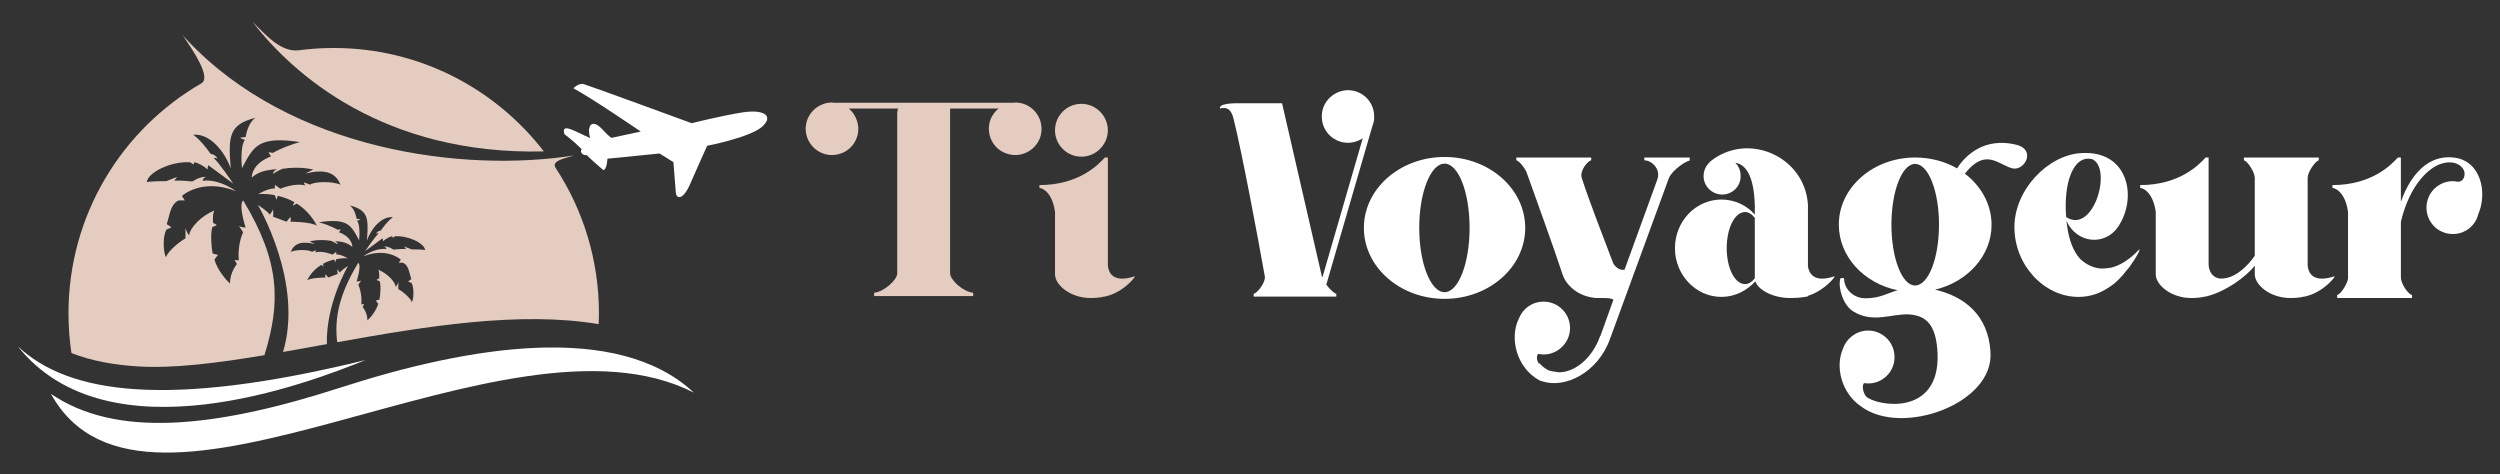
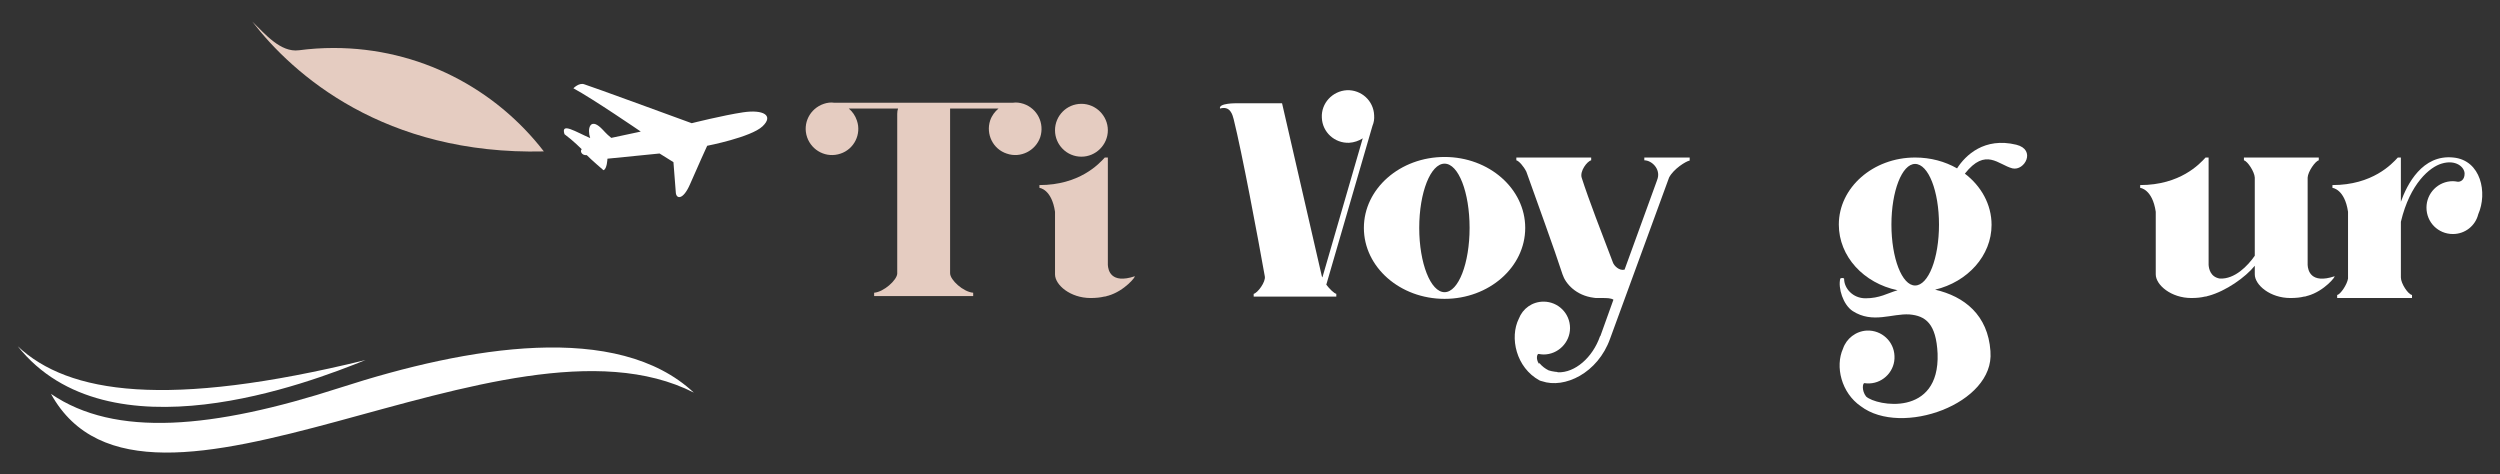
<svg xmlns="http://www.w3.org/2000/svg" version="1.1" id="Calque_1" x="0px" y="0px" width="290px" height="55px" viewBox="0 0 290 55" enable-background="new 0 0 290 55" xml:space="preserve">
  <rect x="0" y="0" width="290" height="55" fill="#333333" stroke="none" />
  <g>
    <g>
      <path fill="#E5CCC1" d="M120.667,15.917c-0.549,1.581-2.291,2.453-3.873,1.904c-1.613-0.517-2.452-2.26-1.936-3.841    c0.193-0.581,0.549-1.032,0.968-1.388h-5.615c0,0.71,0,1.84,0,2.969c0,3.776,0,11.683,0,16.137c0,0.774,1.517,2.162,2.679,2.259    c0,0.064,0,0.388,0,0.388H101.4c0,0,0-0.323,0-0.388c1.13-0.097,2.614-1.452,2.679-2.194c0-4.97,0-15.007,0-18.557    c0-0.226,0.032-0.452,0.097-0.613h-5.712c0.419,0.355,0.742,0.807,0.936,1.388c0.548,1.581-0.323,3.324-1.904,3.841    c-1.614,0.549-3.324-0.323-3.873-1.904c-0.549-1.613,0.323-3.324,1.937-3.873c0.387-0.129,0.807-0.193,1.194-0.129h10.392h10.359    c0.419-0.064,0.807,0,1.227,0.129C120.344,12.593,121.183,14.304,120.667,15.917z" />
      <path fill="#E5CCC1" d="M128.512,34.313c0,0,0,0-0.031,0c-0.162,0.064-0.291,0.097-0.42,0.097    c-0.387,0.097-0.936,0.161-1.548,0.161c-2.356,0-4.131-1.517-4.131-2.743c0-2.485,0-5.163,0-7.261    c-0.389-2.646-1.809-2.775-1.809-2.775v-0.323c4.648,0,6.906-2.452,7.583-3.195c0.195,0,0.355,0,0.355,0v4.39    c0,1.227,0,2.227,0,3.389c0,1.227,0,2.614,0,4.68c0.033,0.612,0.355,2.227,3.098,1.322    C131.869,31.956,130.48,33.764,128.512,34.313z M122.381,15.11c0-1.679,1.354-3.066,3.064-3.066c1.679,0,3.066,1.388,3.066,3.066    c0,1.678-1.387,3.065-3.066,3.065C123.736,18.176,122.381,16.788,122.381,15.11z" />
      <path fill="#FFFFFF" d="M159.207,14.594l-5.357,18.428c0.387,0.517,0.904,1,1.162,1.064c0,0.032,0,0.323,0,0.323h-9.586    c0,0,0-0.291,0-0.323c0.453-0.097,1.422-1.388,1.291-2.033c-0.807-4.55-2.646-14.36-3.613-18.233    c-0.129-0.484-0.387-1.581-1.582-1.227c-0.193-0.646,1.904-0.613,1.904-0.613h5.293l4.615,20.073    c0.031,0.032,0.031,0.098,0.064,0.13l4.68-16.137c-0.453,0.291-1.002,0.484-1.582,0.517c-1.678,0.064-3.098-1.227-3.162-2.904    c-0.098-1.679,1.227-3.099,2.904-3.195c1.678-0.064,3.098,1.227,3.162,2.904C159.434,13.819,159.369,14.207,159.207,14.594z" />
      <path fill="#FFFFFF" d="M176.926,26.438c0,4.551-4.195,8.229-9.357,8.229c-5.164,0-9.359-3.679-9.359-8.229    c0-4.55,4.195-8.229,9.359-8.229C172.73,18.208,176.926,21.888,176.926,26.438z M170.473,26.438c0-4.131-1.291-7.455-2.904-7.455    c-1.615,0-2.938,3.324-2.938,7.455c0,4.099,1.322,7.455,2.938,7.455C169.182,33.893,170.473,30.536,170.473,26.438z" />
      <path fill="#FFFFFF" d="M196.002,18.272c0,0,0,0.291,0,0.355c-0.42,0.064-1.871,0.968-2.389,1.969l-6.84,18.686    c-1.422,4.002-5.293,5.841-7.908,4.938c-0.096-0.032-0.193-0.032-0.291-0.097c-2.711-1.484-3.484-4.97-2.387-7.164    c0.451-1.162,1.549-1.969,2.871-1.969c1.68,0,3.066,1.355,3.066,3.065c0,1.679-1.387,3.066-3.066,3.066    c-0.193,0-0.387-0.032-0.58-0.064c-0.162-0.033-0.355,0.548,0.031,1.129c0.033-0.032,0.033-0.032,0.064-0.064    c0.324,0.388,0.678,0.646,1.066,0.839c0.225,0.064,0.451,0.129,0.742,0.162c0.16,0,0.289,0.032,0.355,0.064    c1.936,0.064,4.002-1.679,4.873-4.195h0.031l1.518-4.229c-0.291-0.193-0.807-0.193-1.291-0.193c-0.162,0-0.322,0-0.484,0h-0.033    c-0.193,0-0.354,0-0.482-0.032c-2.033-0.258-3.26-1.613-3.615-2.711c-0.936-2.904-3.066-8.714-4.195-11.908    c-0.322-0.646-0.871-1.259-1.162-1.323c0-0.032,0-0.323,0-0.323h8.682c0,0,0,0.291,0,0.323c-0.453,0.097-1.355,1.259-1.098,2.033    c0.84,2.614,2.324,6.422,3.615,9.811c0.129,0.388,0.742,1.001,1.355,0.839l3.742-10.295l0.098-0.29    c0.322-1.13-0.709-2.098-1.549-2.098c0-0.032,0-0.323,0-0.323h3.68H196.002z" />
-       <path fill="#FFFFFF" d="M209.721,34.313c0,0.032,0,0.064,0,0.064s-0.807,0.193-1.938,0.193c-0.031,0-0.064,0-0.064,0    c-0.031,0-0.031,0-0.031,0c-2.131,0-3.777-1-4.066-1.937c-1.002,1.098-2.389,1.808-3.938,1.808c-2.969,0-5.391-2.55-5.391-5.647    c0-3.131,2.422-5.647,5.391-5.647c1.516,0,2.904,0.645,3.873,1.742c0-0.42,0-0.774,0-1.065c-0.098-3.582-1.131-4.775-2.26-4.938    c0.387,0.388,0.613,0.904,0.613,1.518c0.031,1.193-0.936,2.162-2.131,2.162c-1.193,0-2.162-0.969-2.162-2.13    c0-0.646,0.26-1.194,0.678-1.582c0-0.032,0-0.032,0-0.032c0.033-0.032,0.064-0.032,0.098-0.064c0,0,0,0,0-0.032    c4.389-3.518,11.004-0.549,11.328,5.034c0,2.518,0,3.034,0,7.133c0.096,0.678,0.58,2.001,3.064,1.161    C213.045,31.956,211.656,33.731,209.721,34.313z M203.557,25.276c-0.324-0.42-0.711-0.678-1.131-0.678    c-1.193,0-2.129,1.871-2.129,4.195c0,2.291,0.936,4.163,2.129,4.163c0.42,0,0.807-0.259,1.131-0.678    C203.557,30.182,203.557,27.277,203.557,25.276z" />
      <path fill="#FFFFFF" d="M233.443,19.531c-1.646-0.419-3.098-2.452-5.52,0.613c1.873,1.42,3.098,3.55,3.098,5.938    c0,3.582-2.775,6.615-6.551,7.52c3.389,0.774,6.133,2.937,6.422,7.132c0,0.032,0,0.032,0,0.064    c0.484,6.035-10.326,9.908-15.039,6.325c-2.258-1.549-3-4.614-2.064-6.68c0.387-1.162,1.484-2.033,2.775-2.098    c1.711-0.065,3.131,1.258,3.195,2.937c0.096,1.678-1.227,3.13-2.904,3.194c-0.193,0-0.389,0-0.582-0.032s-0.354,0.84,0.193,1.55    c1.195,1.097,8.553,2.42,8.295-4.971c-0.162-3.518-1.42-4.389-3.26-4.55c-2.033-0.129-4.26,1.097-6.584-0.388    c-1.129-0.742-1.709-2.679-1.451-3.743c0.031-0.129,0.451-0.129,0.451,0c0,1.097,1,2.259,2.484,2.259    c1.646,0,2.518-0.581,3.713-0.936c-3.906-0.807-6.811-3.905-6.811-7.616c0-4.293,3.971-7.778,8.844-7.778    c1.807,0,3.453,0.452,4.873,1.259c0.967-1.517,3.162-3.646,6.873-2.743C236.219,17.369,234.863,19.854,233.443,19.531z     M224.924,26.051c0-3.873-1.227-7.035-2.775-7.035c-1.518,0-2.744,3.162-2.744,7.035c0,3.904,1.227,7.067,2.744,7.067    C223.697,33.118,224.924,29.955,224.924,26.051z" />
-       <path fill="#FFFFFF" d="M247.16,30.763c-0.096,0.161-0.258,0.354-0.484,0.612c-0.58,0.775-1.322,1.518-2.064,1.969    c-1.033,0.71-2.227,1.098-3.518,1.098c-3.938,0-7.422-3.646-7.422-8.101c0-4.356,3.936-8.391,7.777-8.584c0,0,0,0,0.031,0    c5.422-0.323,6.52,5.195,4.195,8.584c-1.484,2.162-4.711,1.969-5.971-0.71c0.033,0.258,0.064,0.484,0.098,0.71    c0.227,1.549,0.709,2.808,1.453,3.646c0.418,0.42,1.258,1.065,2.42,1.162c0.031,0,0.064,0,0.096,0    c0.389,0,0.742-0.032,1.098-0.097c0.969-0.226,2.066-0.839,3.26-2.098C248.322,28.891,247.902,29.729,247.16,30.763z     M239.674,25.179c3.162,2.065,5.389-5.647,3.033-6.712C240.48,17.918,239.352,21.274,239.674,25.179z" />
      <path fill="#FFFFFF" d="M267.688,34.313c0,0,0,0-0.033,0c-0.129,0.064-0.289,0.097-0.418,0.097    c-0.355,0.097-0.904,0.161-1.551,0.161c-2.355,0-4.131-1.517-4.131-2.743c0-0.322,0-0.646,0-1    c-1.096,1.355-3.355,2.937-5.355,3.485c0,0,0,0-0.033,0c-0.162,0.064-0.291,0.097-0.42,0.097    c-0.387,0.097-0.902,0.161-1.549,0.161c-2.355,0-4.131-1.517-4.131-2.743c0-2.485,0-5.163,0-7.261    c-0.387-2.646-1.807-2.775-1.807-2.775v-0.323c4.646,0,6.906-2.452,7.584-3.195c0.193,0,0.355,0,0.355,0v4.39    c0,1.227,0,2.227,0,3.389c0,1.227,0,2.614,0,4.68c0.031,0.419,0.193,1.388,1.291,1.581c1.742,0.097,3.258-1.484,4.064-2.646    c0-3.033,0-6.971,0-9.068c-0.031-0.678-0.838-1.904-1.258-2.001c0-0.032,0-0.323,0-0.323h8.682c0,0,0,0.291,0,0.323    c-0.42,0.097-1.26,1.323-1.291,2.001c0,2.517,0,6.293,0,10.134c0.031,0.612,0.355,2.227,3.098,1.322    C271.043,31.956,269.656,33.764,267.688,34.313z" />
      <path fill="#FFFFFF" d="M287.475,24.856c-0.324,1.323-1.518,2.291-2.938,2.291c-1.711,0-3.066-1.355-3.066-3.065    c0-1.679,1.355-3.066,3.066-3.066c0.162,0,0.355,0.032,0.549,0.064c0.322,0.033,0.807-0.193,0.807-0.936s-1-1.678-2.678-1.162    c-1.324,0.388-3.648,2.26-4.713,6.745c0,0.097,0,0.227,0,0.323c0,1.323,0,2.84,0,5.163c0,0.323,0,0.678,0,0.969    c0,0.71,0.84,1.968,1.291,2.033c0,0.064,0,0.354,0,0.354h-8.682c0,0,0-0.29,0-0.354c0.389-0.065,1.162-1.227,1.26-1.904    c0-2.194,0-5.519,0-7.745c-0.389-2.646-1.809-2.775-1.809-2.775v-0.323c4.648,0,6.906-2.452,7.584-3.195c0.195,0,0.355,0,0.355,0    v4.39c0,0.258,0,0.517,0,0.742c0.711-2.001,2.484-5.519,6.1-5.132C287.797,18.596,288.57,22.371,287.475,24.856z" />
    </g>
    <g>
      <g>
-         <path fill-rule="evenodd" clip-rule="evenodd" fill="#E5CCC1" d="M69.477,36.337c0,0.422-0.01,0.847-0.027,1.266     c-9.126-1.543-20.083,0.249-30.334,2.095c-0.35-2.855,0.246-5.581,2.444-9.221c0.408,0.368-0.197,2.176-0.197,2.176     c0.383,0,0.52-0.11,0.55-0.138l-0.344,0.519c0.146,0.324,0.437,1.169,0.348,2.27c0.438-0.058,0.32,0,0.32,0l-0.175,0.291     c0,0,0.584,0.702,0.557,1.575c1.018-0.961,1.25-1.924,1.25-1.924c-0.156-0.253-0.291-0.377-0.291-0.377l0.438-0.117     c0.118-0.585,0.197-1.807,0-2.153c-0.291-0.06-0.319-0.146-0.319-0.146l0.292-0.177c0,0,0.057-0.758-0.119-0.991     c1.021,0.408,1.98,1.368,2.041,2.01c0.188-0.211,0.291-0.584,0.291-0.584l0.002,0.819c0.754,0.437,1.453,1.165,1.541,1.456     c0.087,0.29,0.437-1.282,0-2.157c-0.379-0.176-0.408-0.176-0.408-0.176c0.233-0.2,0.378-0.26,0.378-0.26     c-0.262-0.787-0.291-1.59-0.962-1.916c-0.494,0-0.494,0-0.494,0l0.233-0.359c0,0-1.601-1.479-4.368-0.377     c1.077-0.755,2.066-0.931,2.708-0.845c-0.059-0.261-0.291-0.319-0.291-0.319c0.582,0,1.107,0.378,1.107,0.378     c1.164-0.115,1.457-0.059,1.457-0.059c-0.154-0.239-0.225-0.298-0.252-0.313l0.892,0.343c1.426,0,1.572,0.088,1.572,0.088     c-0.085-0.844-2.098-1.719-3.493-1.602c-0.265,0.174-0.265,0.174-0.265,0.174c-0.055-0.186-0.086-0.186-0.086-0.186     c-0.641,0.186-1.048,0.595-1.048,0.595c0.017-0.188-0.057-0.35-0.057-0.35l-2.011,1.486c0,0,1.225-1.813,1.575-2.046     c-0.117-0.081-0.323,0.036-0.323,0.036c0.094-0.162,0.281-0.351,0.564-0.379c0.893-1.255,1.417-1.545,1.417-1.545     c-1.311-0.146-2.535,1.31-3.031,2.711c0.235-2.711,0.089-3.525-1.98-4.079c0.643,0.466,0.787,1.544,0.787,1.544     c0.233,0.027,0.438,0.057,0.438,0.057c-0.117,0.117-0.395,0.184-0.395,0.184c0.321,0.299,0.33,1.549,0.25,2.262     c-0.933-1.746-1.289-2.59-4.664-2.097c1.43,0.408,2.173,0.875,2.173,0.875l0.364-0.057l-0.205,0.342     c1.604,0.61,1.543,1.696,1.543,1.696c-0.553-0.452-1.048-0.602-2.039-0.671c0.336,0.146,0.336,0.38,0.336,0.38     c-0.357-0.233-0.759-0.408-0.759-0.408c-1.484-0.232-2.495,0.066-2.495,0.066c0.162,0.06,0.618,0.311,0.618,0.311     c-1.399-0.349-2.388-0.174-2.795,0.906c0.698-0.323,2.177-0.242,2.438-0.008c0.495-0.206,0.501-0.169,0.501-0.169     c-0.05,0.178-0.124,0.224-0.142,0.233c0.934-0.232,2.037,0.262,2.037,0.262c0.202-0.146,0.437-0.318,0.437-0.318v0.29     c0.618,0,1.34,0.463,1.34,0.463s-0.521-0.075-1.313,0.08c-0.05,0.016-0.152,0.375-0.152,0.375     c-0.056-0.113-0.075-0.285-0.113-0.321c-0.416,0.097-0.874,0.254-1.327,0.511c0.037,0.12,0.123,0.276,0.133,0.295     c-0.15-0.093-0.255-0.148-0.336-0.173c-0.6,0.379-1.176,0.939-1.612,1.769c0.526-0.317,2.135-0.317,2.135-0.317     c-0.081-0.191,0-0.378,0-0.378c0.283,0.349,0.313,0.378,0.313,0.378l1.093-0.41c-0.066-0.218,0-0.583,0-0.583     c0.066,0.212,0.257,0.43,0.257,0.43c0.16-0.284,0.9-0.751,0.949-0.781c-0.064,0.109-2.59,4.435-2.454,9.071     c-1.723,0.311-3.424,0.621-5.089,0.912c2.426-8.042-2.916-17.052-2.916-17.052s1.131,0.706,1.373,1.126     c0,0,0.276-0.313,0.369-0.616c0,0,0.098,0.523,0,0.84l1.577,0.588c0,0,0.042-0.045,0.452-0.547c0,0,0.114,0.271,0,0.547     c0,0,2.319,0,3.076,0.46c-0.632-1.196-1.46-2.006-2.325-2.555c-0.114,0.042-0.269,0.119-0.485,0.255c0,0,0.137-0.245,0.194-0.428     c-0.653-0.366-1.317-0.597-1.916-0.734c-0.053,0.05-0.078,0.301-0.158,0.466c0,0-0.148-0.522-0.221-0.544     c-1.144-0.224-1.895-0.111-1.895-0.111s1.042-0.671,1.931-0.671V21.43c0,0,0.338,0.253,0.631,0.464c0,0,1.594-0.714,2.934-0.38     c-0.027-0.014-0.131-0.079-0.204-0.337c0,0,0.01-0.05,0.725,0.244c0.378-0.338,2.508-0.452,3.516,0.009     c-0.586-1.554-2.016-1.804-4.031-1.302c0,0,0.655-0.367,0.894-0.449c0,0-1.46-0.431-3.601-0.095c0,0-0.578,0.25-1.093,0.585     c0,0,0-0.335,0.484-0.543c-1.43,0.098-2.141,0.313-2.938,0.964c0,0-0.083-1.563,2.226-2.443l-0.294-0.494l0.523,0.083     c0,0,1.071-0.671,3.132-1.258c-4.866-0.718-5.377,0.503-6.718,3.022c-0.12-1.031-0.107-2.834,0.355-3.264     c0,0-0.399-0.096-0.568-0.264c0,0,0.294-0.043,0.631-0.084c0,0,0.21-1.552,1.132-2.227c-2.98,0.799-3.189,1.974-2.855,5.881     c-0.713-2.019-2.477-4.117-4.365-3.907c0,0,0.755,0.419,2.043,2.225c0.406,0.044,0.675,0.315,0.811,0.544     c-0.027-0.012-0.305-0.158-0.465-0.048c0.497,0.33,2.214,2.869,2.269,2.946l-2.897-2.138c0,0-0.105,0.229-0.081,0.5     c0,0-0.589-0.587-1.513-0.853c0,0-0.041,0-0.126,0.266c0,0,0,0-0.378-0.249c-2.015-0.17-4.912,1.088-5.038,2.307     c0,0,0.209-0.124,2.269-0.124l1.284-0.498c-0.04,0.023-0.141,0.108-0.361,0.455c0,0,0.42-0.085,2.098,0.084     c0,0,0.756-0.547,1.596-0.547c0,0-0.334,0.084-0.42,0.463c0.922-0.127,2.352,0.126,3.904,1.22     c-3.986-1.594-6.296,0.543-6.296,0.543l0.336,0.514c0,0,0,0-0.714,0c-0.966,0.472-1.008,1.627-1.388,2.764     c0,0,0.211,0.083,0.548,0.376c0,0-0.041,0-0.586,0.254c-0.629,1.258-0.128,3.522,0,3.104c0.125-0.417,1.134-1.469,2.219-2.098     l0.005-1.176c0,0,0.148,0.535,0.419,0.839c0.083-0.923,1.471-2.31,2.938-2.896c-0.251,0.334-0.167,1.428-0.167,1.428l0.421,0.253     c0,0-0.042,0.125-0.463,0.211c-0.283,0.502-0.167,2.265,0,3.105l0.631,0.167c0,0-0.192,0.176-0.421,0.545     c0,0,0.337,1.388,1.806,2.772c-0.042-1.261,0.799-2.268,0.799-2.268l-0.253-0.419c0,0-0.168-0.086,0.462,0     c-0.127-1.591,0.293-2.808,0.504-3.274l-0.498-0.747c0.04,0.04,0.238,0.2,0.792,0.2c0,0-0.871-2.608-0.284-3.14     c4.325,7.161,4.345,11.872,2.47,17.953c-5.528,0.927-10.591,1.565-14.71,1.304c-2.56-0.166-5.246-0.584-7.68-1.549     c-0.228-1.509-0.344-3.047-0.344-4.616c0-11.399,6.199-21.349,15.409-26.665c1.174-0.68-0.89-3.731-2.171-5.588     c0.125,0.14,0.256,0.278,0.389,0.422c12.141,13.032,32.291,15.541,45.047,13.521c-0.972,0.313-2.718,0.606-2.172,1.439     C67.624,24.31,69.477,30.107,69.477,36.337z" />
        <path fill-rule="evenodd" clip-rule="evenodd" fill="#E5CCC1" d="M63.087,17.564C44.561,18.007,33.988,8.646,29.262,2.5     c1.468,1.42,3.279,3.613,5.414,3.331c1.32-0.174,2.667-0.265,4.034-0.265C48.634,5.566,57.461,10.271,63.087,17.564z" />
      </g>
      <g>
        <path fill-rule="evenodd" clip-rule="evenodd" fill="#FFFFFF" d="M2.057,40.166c5.881,5.524,17.302,7.243,40.342,1.599     C35.864,44.402,12.599,53.394,2.057,40.166" />
        <path fill-rule="evenodd" clip-rule="evenodd" fill="#FFFFFF" d="M5.913,45.69c7.453,5.085,18.751,4.067,33.579-0.729     c14.826-4.796,32.125-7.705,40.992,0.582C58.476,34.354,16.907,65.614,5.913,45.69" />
        <path fill-rule="evenodd" clip-rule="evenodd" fill="#FFFFFF" d="M65.481,15.567c1.024,0.754,2.001,1.743,2.001,1.743     c-0.22,0.183-0.044,0.736,0.586,0.688c0.471,0.492,1.934,1.746,1.934,1.746c0.422-0.132,0.461-1.336,0.461-1.336     c6.047-0.602,6.047-0.602,6.047-0.602l1.61,1.004c0,0,0.236,3.048,0.275,3.541c0.056,0.729,0.835,0.901,1.655-0.992     c0.816-1.896,1.983-4.449,1.983-4.449s5.092-0.989,6.424-2.259c1.334-1.268,0.08-1.971-2.256-1.623     c-2.337,0.35-5.961,1.263-5.961,1.263S68.115,9.852,67.777,9.779c-0.616-0.22-1.262,0.463-1.262,0.463     c2.223,1.193,7.815,5.021,7.815,5.021l-3.423,0.731c-0.649-0.518-0.839-0.823-1.218-1.174c-1.238-1.155-1.595,0.106-1.227,1.197     C66.811,15.315,65.018,14.123,65.481,15.567" />
      </g>
    </g>
  </g>
</svg>